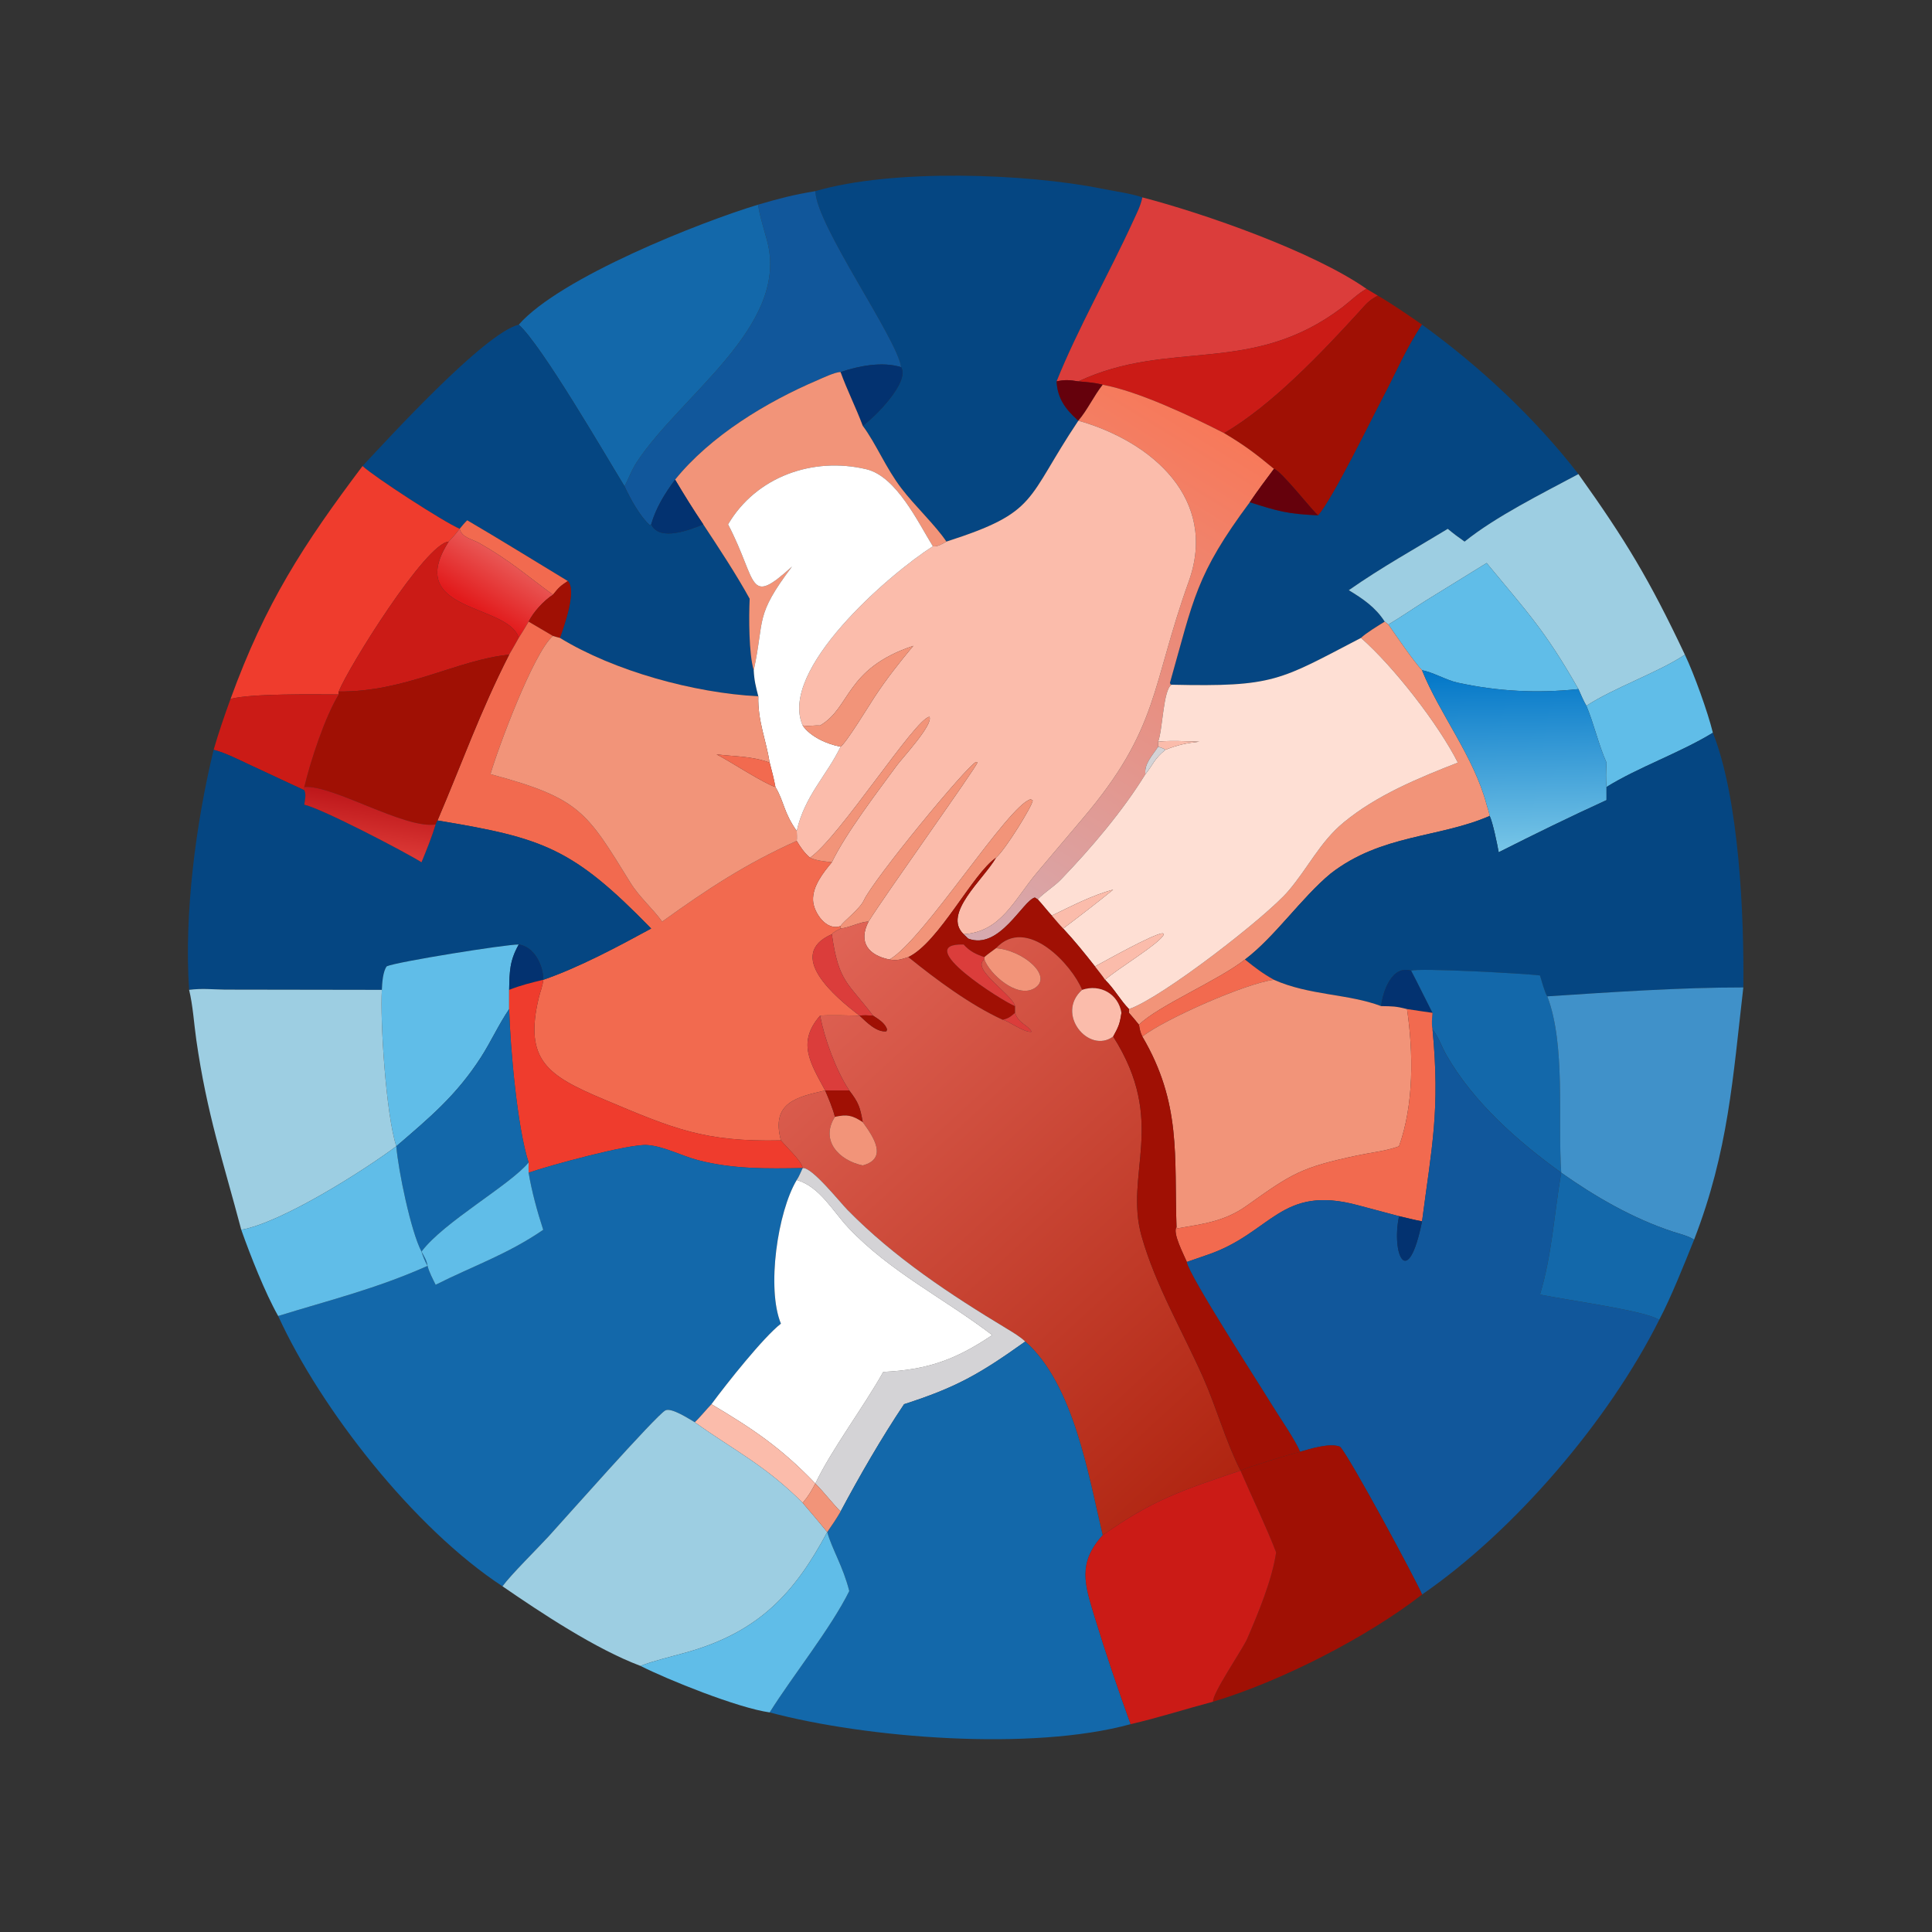
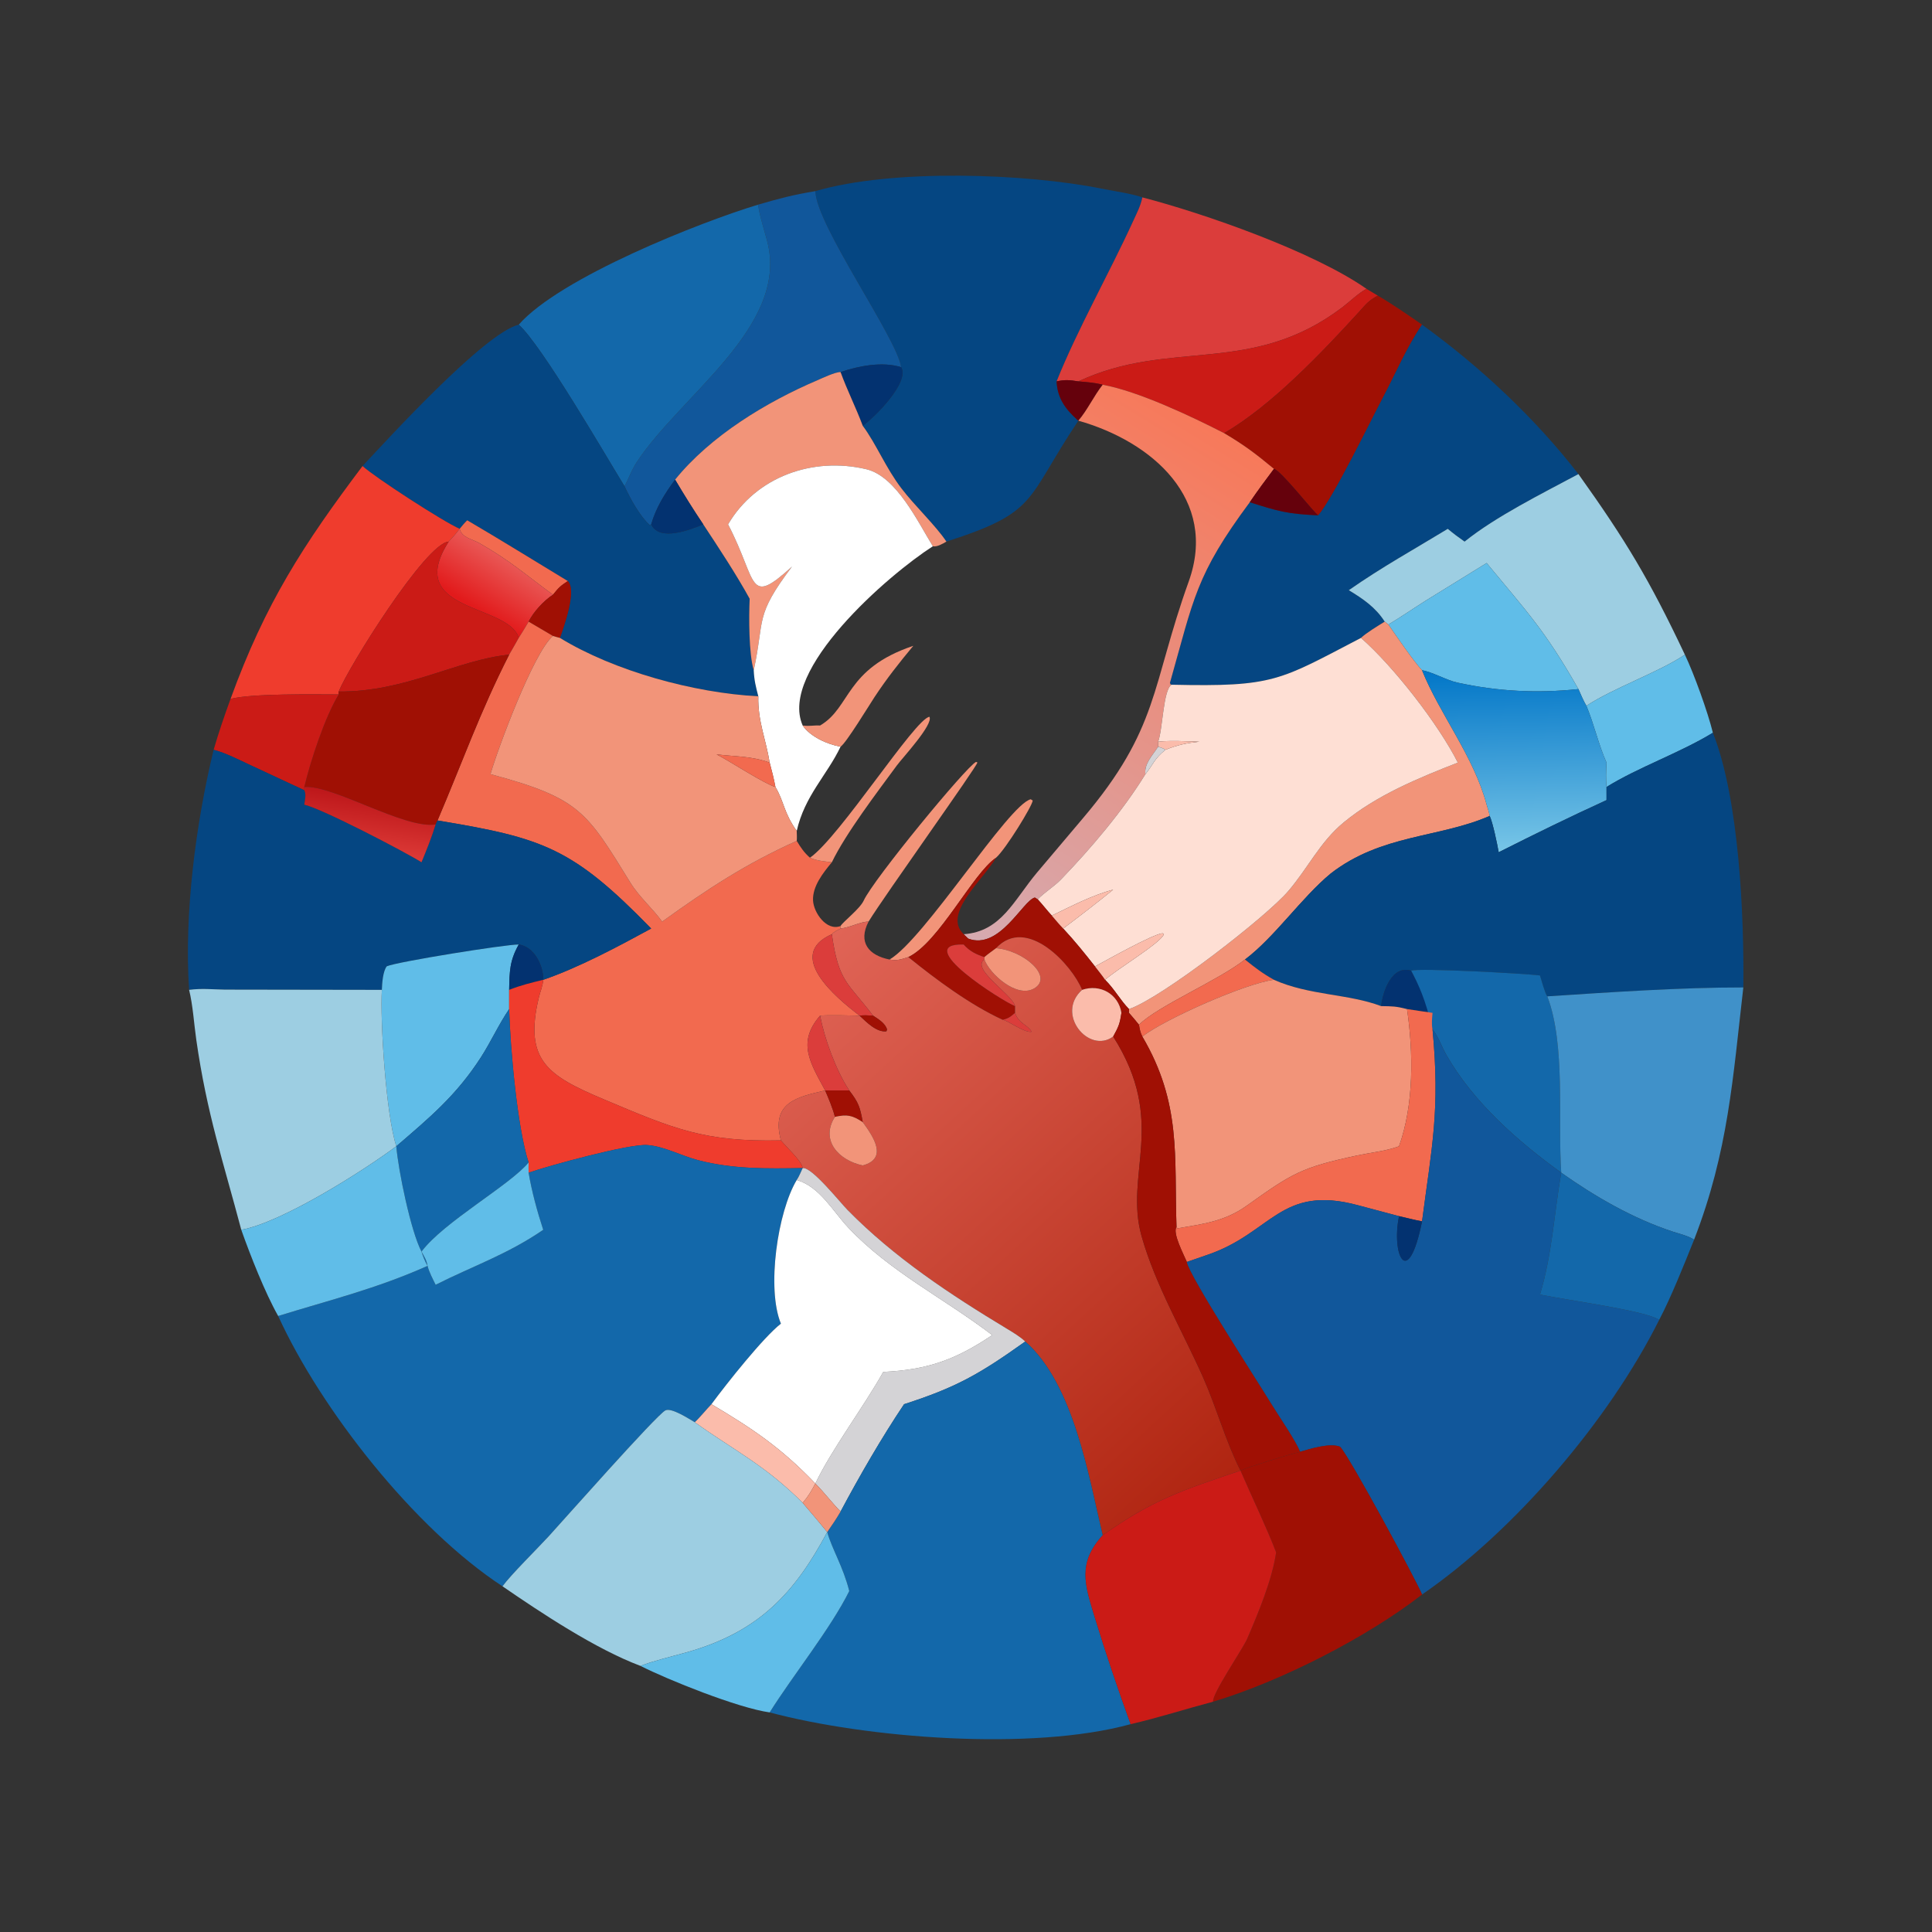
<svg xmlns="http://www.w3.org/2000/svg" width="1024" height="1024" viewBox="0 0 1024 1024">
  <rect x="0" y="0" width="1024" height="1024" fill="#333333" stroke="none" />
  <path fill="#054682" transform="scale(2 2)" d="M216.07 50.658C236.433 44.668 271.782 45.945 291.909 49.986C294.861 50.579 300.147 51.35 302.734 52.309C302.246 54.647 301.307 56.386 300.322 58.539C293.977 72.421 285.51 87.319 280.006 101.069C280.223 105.479 282.293 108.351 285.445 111.194L285.77 111.486L285.77 111.486C271.629 132.63 275.348 135.644 250.805 143.531C248.045 139.347 242.423 134.056 238.897 129.438C234.704 123.946 232.222 117.658 228.639 112.838C231.782 110.604 241.167 101.258 238.815 97.315C237.753 89.676 216.339 59.746 216.07 50.658Z" />
  <path fill="#11579B" transform="scale(2 2)" d="M200.96 54.223C206.498 52.6 210.361 51.59 216.07 50.658C216.339 59.746 237.753 89.676 238.815 97.315C233.88 95.732 227.557 96.972 222.759 98.601C221.302 98.579 218.01 100.175 216.627 100.765C203.114 106.533 188.31 115.486 178.912 127.104C176.185 130.775 173.851 134.534 172.567 138.964L172.229 139.188C169.611 136.888 166.994 132.077 165.499 128.861C166.739 126.646 167.186 124.826 168.86 122.301C180.485 104.761 208.497 86.746 203.518 64.747C202.977 62.358 200.961 56.181 200.96 54.223Z" />
  <path fill="#DB3D3B" transform="scale(2 2)" d="M302.734 52.309C319.034 56.534 347.978 66.635 362.135 76.545C359.915 77.735 357.75 79.909 355.721 81.446C331.534 99.769 310.196 89.652 285.77 101.069C283.498 100.712 282.339 100.572 280.006 101.069C285.51 87.319 293.977 72.421 300.322 58.539C301.307 56.386 302.246 54.647 302.734 52.309Z" />
  <path fill="#1368AA" transform="scale(2 2)" d="M137.466 86.041C148.441 73.536 185.692 58.816 200.96 54.223C200.961 56.181 202.977 62.358 203.518 64.747C208.497 86.746 180.485 104.761 168.86 122.301C167.186 124.826 166.739 126.646 165.499 128.861C160.805 121.214 143.484 91.326 137.466 86.041Z" />
  <path fill="#CB1B16" transform="scale(2 2)" d="M362.135 76.545L365.147 78.351C362.652 79.648 361.961 80.68 360.114 82.703C350.37 93.378 336.937 107.523 324.403 114.786C315.959 110.45 301.598 103.635 292.222 101.968C289.974 101.377 288.081 101.28 285.77 101.069C310.196 89.652 331.534 99.769 355.721 81.446C357.75 79.909 359.915 77.735 362.135 76.545Z" />
  <path fill="#A01004" transform="scale(2 2)" d="M324.403 114.786C336.937 107.523 350.37 93.378 360.114 82.703C361.961 80.68 362.652 79.648 365.147 78.351C369.304 80.788 372.891 83.297 376.858 86.041C372.806 91.983 369.937 98.822 366.574 105.195C363.131 111.722 353.571 131.489 349.369 136.573C348.276 136.02 339.543 124.685 337.61 124.25C332.722 120.215 329.911 118.054 324.403 114.786Z" />
  <path fill="#054682" transform="scale(2 2)" d="M96.076 123.506C102.813 116.321 128.363 88.274 137.466 86.041C143.484 91.326 160.805 121.214 165.499 128.861C166.994 132.077 169.611 136.888 172.229 139.188L172.567 138.964C174.749 143.639 183.005 140.35 186.369 138.964C190.341 144.965 195.24 152.406 198.668 158.677C198.444 163.497 198.427 173.205 199.747 177.64C199.875 180.324 200.285 181.903 200.96 184.527C183.924 183.652 162.694 177.829 148.398 169.055C149.425 166.07 152.952 156.465 150.475 153.985C141.459 148.54 133.009 143.253 123.817 137.882C123.038 138.641 122.497 139.317 121.814 140.147L121.814 140.147C117.345 138.183 99.359 126.512 96.076 123.506Z" />
  <path fill="#054682" transform="scale(2 2)" d="M376.858 86.041C392.161 97.091 406.72 110.705 418.298 125.636C408.751 130.754 396.432 136.852 388.13 143.531C386.442 142.35 385.245 141.469 383.675 140.147C374.565 145.695 366.354 150.194 357.446 156.409C361.226 158.694 364.561 160.965 366.965 164.742C365.158 165.862 362.153 167.667 360.667 169.055C339.013 180.326 337.723 182.073 310.456 181.457L310.207 181.364L310.045 180.974C316.392 158.585 316.868 152.406 331.203 133.097C338.801 135.505 341.132 136.194 349.369 136.573C353.571 131.489 363.131 111.722 366.574 105.195C369.937 98.822 372.806 91.983 376.858 86.041Z" />
  <path fill="#033270" transform="scale(2 2)" d="M222.759 98.601C227.557 96.972 233.88 95.732 238.815 97.315C241.167 101.258 231.782 110.604 228.639 112.838C226.797 107.931 224.456 103.303 222.759 98.601Z" />
  <path fill="#F29479" transform="scale(2 2)" d="M178.912 127.104C188.31 115.486 203.114 106.533 216.627 100.765C218.01 100.175 221.302 98.579 222.759 98.601C224.456 103.303 226.797 107.931 228.639 112.838C232.222 117.658 234.704 123.946 238.897 129.438C242.423 134.056 248.045 139.347 250.805 143.531C249.864 144.082 248.317 145.006 247.217 144.767C243.243 138.323 237.543 126.238 229.579 124.351C215.413 120.993 200.405 126.295 192.948 138.964C200.914 154.249 198.013 160.938 209.893 150.142C199.869 163.435 202.715 163.925 199.747 177.64C198.427 173.205 198.444 163.497 198.668 158.677C195.24 152.406 190.341 144.965 186.369 138.964C183.725 135.026 181.327 131.18 178.912 127.104Z" />
  <path fill="#65010C" transform="scale(2 2)" d="M280.006 101.069C282.339 100.572 283.498 100.712 285.77 101.069C288.081 101.28 289.974 101.377 292.222 101.968C289.87 104.941 288.178 108.7 285.77 111.486L285.445 111.194C282.293 108.351 280.223 105.479 280.006 101.069Z" />
  <defs>
    <linearGradient id="gradient_0" gradientUnits="userSpaceOnUse" x1="321.896" y1="113.674" x2="244.105" y2="240.433">
      <stop offset="0" stop-color="#F7795A" />
      <stop offset="1" stop-color="#D6AAB0" />
    </linearGradient>
  </defs>
  <path fill="url(#gradient_0)" transform="scale(2 2)" d="M292.222 101.968C301.598 103.635 315.959 110.45 324.403 114.786C329.911 118.054 332.722 120.215 337.61 124.25C335.357 127.24 333.309 130.007 331.203 133.097C316.868 152.406 316.392 158.585 310.045 180.974L310.207 181.364L310.456 181.457C308.244 182.89 308.143 193.31 306.926 196.548L306.926 197.872C305.448 200.157 303.15 202.471 303.552 205.156C297.604 214.84 289.132 224.813 281.194 233.043C279.314 234.993 276.666 236.578 275.016 238.34L274.255 237.858C271.101 238.573 264.888 251.901 256.584 248.74L255.38 247.573C265.321 246.912 268.662 238.584 274.84 231.214L286.866 216.988C307.272 192.984 305.025 181.951 315.025 154.1C322.848 132.314 305.326 117.002 285.77 111.486L285.77 111.486C288.178 108.7 289.87 104.941 292.222 101.968Z" />
-   <path fill="#FBBCAB" transform="scale(2 2)" d="M285.77 111.486C305.326 117.002 322.848 132.314 315.025 154.1C305.025 181.951 307.272 192.984 286.866 216.988L274.84 231.214C268.662 238.584 265.321 246.912 255.38 247.573C249.686 242.16 260.621 233.088 263.961 227.306C266.53 225.049 273.614 213.499 273.683 212.143L273.152 211.814C267.256 213.214 244.952 248.933 235.736 254.283C230.226 253.19 227.326 249.753 230.174 244.239C234.448 237.284 258.969 203.078 259.025 202.061L258.664 201.912C256.032 203.177 231.437 233.076 228.886 238.671C227.892 240.85 223.392 244.28 222.759 245.404C219.035 246.843 215.61 241.832 215.464 238.622C215.294 234.854 218.178 231.255 220.451 228.509C224.16 220.821 232.442 209.98 237.694 202.823C239.107 200.898 247.427 191.955 246.311 189.957C242.483 190.454 222.613 221.74 214.652 227.306C213.125 225.98 212.16 224.554 211.143 222.84C211.228 222.164 211.158 220.929 211.143 220.209C213.229 210.897 219.179 205.409 222.759 197.872C224.142 197.069 230.403 186.788 231.742 184.756C234.993 179.825 238.256 175.694 242.036 171.149C223.876 177.244 225.574 187.456 217.326 192.269C215.641 192.169 214.703 192.517 212.719 192.269C206.271 177.589 235.369 152.358 247.217 144.767C248.317 145.006 249.864 144.082 250.805 143.531C275.348 135.644 271.629 132.63 285.77 111.486Z" />
  <path fill="white" transform="scale(2 2)" d="M192.948 138.964C200.405 126.295 215.413 120.993 229.579 124.351C237.543 126.238 243.243 138.323 247.217 144.767C235.369 152.358 206.271 177.589 212.719 192.269C214.729 195.232 219.309 197.29 222.759 197.872C219.179 205.409 213.229 210.897 211.143 220.209C207.614 215.24 207.839 212.454 205.498 208.562C205.098 206.341 204.536 204.278 203.969 202.099C203.005 196.012 200.786 191.061 200.96 184.527C200.285 181.903 199.875 180.324 199.747 177.64C202.715 163.925 199.869 163.435 209.893 150.142C198.013 160.938 200.914 154.249 192.948 138.964Z" />
  <path fill="#EF3C2D" transform="scale(2 2)" d="M61.098 185.222C70.304 159.879 80.412 144.312 96.076 123.506C99.359 126.512 117.345 138.183 121.814 140.147C120.906 141.386 119.953 142.415 118.907 143.531C112.819 143.944 92.401 176.688 89.763 183.259L89.763 184.034C83.559 184.023 66.664 183.734 61.098 185.222Z" />
  <path fill="#65010C" transform="scale(2 2)" d="M337.61 124.25C339.543 124.685 348.276 136.02 349.369 136.573C341.132 136.194 338.801 135.505 331.203 133.097C333.309 130.007 335.357 127.24 337.61 124.25Z" />
  <path fill="#9DCEE2" transform="scale(2 2)" d="M418.298 125.636C430.804 143.152 437.102 153.581 446.513 173.499C439.631 178.122 427.66 182.284 420.412 187.042C419.622 185.716 418.938 184.051 418.298 182.617C409.389 166.944 404.545 162.016 393.977 149.208L377.845 159.17C374.51 161.275 371.33 163.47 367.933 165.515L366.965 164.742C364.561 160.965 361.226 158.694 357.446 156.409C366.354 150.194 374.565 145.695 383.675 140.147C385.245 141.469 386.442 142.35 388.13 143.531C396.432 136.852 408.751 130.754 418.298 125.636Z" />
  <path fill="#033270" transform="scale(2 2)" d="M172.567 138.964C173.851 134.534 176.185 130.775 178.912 127.104C181.327 131.18 183.725 135.026 186.369 138.964C183.005 140.35 174.749 143.639 172.567 138.964Z" />
  <path fill="#F26A4F" transform="scale(2 2)" d="M121.814 140.147C122.497 139.317 123.038 138.641 123.817 137.882C133.009 143.253 141.459 148.54 150.475 153.985C148.485 155.291 148.104 155.675 146.54 157.6C139.245 152.281 135.247 148.608 127.055 143.947C125.059 142.812 122.409 142.518 121.814 140.147Z" />
  <defs>
    <linearGradient id="gradient_1" gradientUnits="userSpaceOnUse" x1="125.54" y1="160.954" x2="133.769" y2="147.862">
      <stop offset="0" stop-color="#E21A1B" />
      <stop offset="1" stop-color="#E95856" />
    </linearGradient>
  </defs>
  <path fill="url(#gradient_1)" transform="scale(2 2)" d="M121.814 140.147L121.814 140.147C122.409 142.518 125.059 142.812 127.055 143.947C135.247 148.608 139.245 152.281 146.54 157.6C144.058 159.228 141.399 162.119 140.088 164.742C139.224 166.214 138.401 167.625 137.466 169.055C134.775 159.881 106.815 162.41 118.907 143.531C119.953 142.415 120.906 141.386 121.814 140.147Z" />
  <path fill="#CB1B16" transform="scale(2 2)" d="M89.763 183.259C92.401 176.688 112.819 143.944 118.907 143.531C106.815 162.41 134.775 159.881 137.466 169.055C136.63 170.535 135.796 172.039 134.93 173.499C121.27 174.803 107.5 183.429 89.763 183.259Z" />
  <path fill="#60BDE8" transform="scale(2 2)" d="M367.933 165.515C371.33 163.47 374.51 161.275 377.845 159.17L393.977 149.208C404.545 162.016 409.389 166.944 418.298 182.617C407.365 183.773 396.952 183.24 386.194 180.892C383.375 180.277 379.357 177.973 376.858 177.64C374.588 175.23 369.982 168.445 367.933 165.515Z" />
  <path fill="#A01004" transform="scale(2 2)" d="M146.54 157.6C148.104 155.675 148.485 155.291 150.475 153.985C152.952 156.465 149.425 166.07 148.398 169.055C148.089 169.004 146.903 168.644 146.54 168.541L140.088 164.742C141.399 162.119 144.058 159.228 146.54 157.6Z" />
  <path fill="#F29479" transform="scale(2 2)" d="M366.965 164.742L367.933 165.515C369.982 168.445 374.588 175.23 376.858 177.64C381.522 189.23 390.539 200.376 393.977 213.245C394.255 214.179 394.635 215.284 394.782 216.226C381.355 222.1 366.112 221.032 352.631 231.501C344.876 237.922 337.842 248.317 329.926 254.283C322.756 259.899 306.747 266.624 301.842 271.568C301.103 270.605 300 269.368 299.198 268.416L299.198 267.415C307.9 264.455 335.492 243.027 341.348 236.212C346.682 230.005 349.788 223.144 356.095 217.945C364.878 210.705 375.858 206.21 386.344 202.099C381.171 191.868 369.291 176.599 360.667 169.055C362.153 167.667 365.158 165.862 366.965 164.742Z" />
  <path fill="#F26A4F" transform="scale(2 2)" d="M137.466 169.055C138.401 167.625 139.224 166.214 140.088 164.742L146.54 168.541C141.354 172.892 131.779 198.835 129.981 205.156C153.804 211.566 155.41 215.087 167.078 233.945C169.405 237.705 173.059 240.859 175.479 244.239C187.494 235.593 197.665 228.89 211.143 222.84C212.16 224.554 213.125 225.98 214.652 227.306C216.555 228.143 218.389 228.242 220.451 228.509C218.178 231.255 215.294 234.854 215.464 238.622C215.61 241.832 219.035 246.843 222.759 245.404L222.759 246.071C221.978 246.489 220.995 246.919 220.451 247.573C207.972 253.063 221.47 264.353 227.798 269.159C225.29 269.121 219.621 268.943 217.326 269.159C211.184 276.234 214.683 281.623 218.673 288.984C211.375 290.705 204.215 292.073 206.952 302.211C186.687 302.651 178.641 299.214 159.849 291.267C145.252 285.095 138.746 281.024 142.817 264.28C143.207 262.673 143.83 261.323 143.962 259.658L143.962 259.658C153.402 256.414 163.835 250.829 172.567 246.071C151.796 224.753 144.081 222.07 115.946 217.435C122.474 202.154 127.251 188.548 134.93 173.499C135.796 172.039 136.63 170.535 137.466 169.055Z" />
  <path fill="#F29479" transform="scale(2 2)" d="M129.981 205.156C131.779 198.835 141.354 172.892 146.54 168.541C146.903 168.644 148.089 169.004 148.398 169.055C162.694 177.829 183.924 183.652 200.96 184.527C200.786 191.061 203.005 196.012 203.969 202.099C198.979 200.306 194.948 200.543 189.887 199.912C193.436 201.718 202.428 207.656 205.498 208.562C207.839 212.454 207.614 215.24 211.143 220.209C211.158 220.929 211.228 222.164 211.143 222.84C197.665 228.89 187.494 235.593 175.479 244.239C173.059 240.859 169.405 237.705 167.078 233.945C155.41 215.087 153.804 211.566 129.981 205.156Z" />
  <path fill="#FEDFD4" transform="scale(2 2)" d="M310.456 181.457C337.723 182.073 339.013 180.326 360.667 169.055C369.291 176.599 381.171 191.868 386.344 202.099C375.858 206.21 364.878 210.705 356.095 217.945C349.788 223.144 346.682 230.005 341.348 236.212C335.492 243.027 307.9 264.455 299.198 267.415C296.808 264.96 295.442 262.216 292.866 259.658C295.733 256.987 307.728 249.826 308.444 247.573L308.075 247.323C305.44 247.602 293.205 254.482 290.184 256.114C287.381 252.551 284.84 249.389 281.757 246.071C286.263 242.674 290.624 239.329 295.002 235.766C289.368 237.269 283.973 240.126 278.732 242.634C277.528 241.34 276.332 239.76 275.016 238.34C276.666 236.578 279.314 234.993 281.194 233.043C289.132 224.813 297.604 214.84 303.552 205.156C305.651 202.556 305.839 201.11 308.856 198.696C312.223 197.372 314.273 196.959 317.843 196.548C314.392 196.456 310.287 196.201 306.926 196.548C308.143 193.31 308.244 182.89 310.456 181.457Z" />
  <path fill="#F29479" transform="scale(2 2)" d="M212.719 192.269C214.703 192.517 215.641 192.169 217.326 192.269C225.574 187.456 223.876 177.244 242.036 171.149C238.256 175.694 234.993 179.825 231.742 184.756C230.403 186.788 224.142 197.069 222.759 197.872C219.309 197.29 214.729 195.232 212.719 192.269Z" />
  <path fill="#A01004" transform="scale(2 2)" d="M89.763 183.259C107.5 183.429 121.27 174.803 134.93 173.499C127.251 188.548 122.474 202.154 115.946 217.435L115.447 218.494C107.154 219.747 88.084 207.891 80.636 208.562C82.341 201.438 86.173 189.872 89.763 184.034L89.763 183.259Z" />
  <path fill="#60BDE8" transform="scale(2 2)" d="M420.412 187.042C427.66 182.284 439.631 178.122 446.513 173.499C448.936 178.552 452.602 188.753 453.928 194.183C445.25 199.508 434.123 203.34 425.745 208.562C425.555 206.178 425.617 204.478 425.745 202.099C423.603 197.289 422.464 191.965 420.412 187.042Z" />
  <defs>
    <linearGradient id="gradient_2" gradientUnits="userSpaceOnUse" x1="400.852" y1="176.835" x2="401.679" y2="225.429">
      <stop offset="0" stop-color="#0075C7" />
      <stop offset="1" stop-color="#77C5E7" />
    </linearGradient>
  </defs>
  <path fill="url(#gradient_2)" transform="scale(2 2)" d="M376.858 177.64C379.357 177.973 383.375 180.277 386.194 180.892C396.952 183.24 407.365 183.773 418.298 182.617C418.938 184.051 419.622 185.716 420.412 187.042C422.464 191.965 423.603 197.289 425.745 202.099C425.617 204.478 425.555 206.178 425.745 208.562L425.745 212.038C416.08 216.453 406.649 221.071 397.167 225.856C396.837 223.883 395.585 217.892 394.782 216.226C394.635 215.284 394.255 214.179 393.977 213.245C390.539 200.376 381.522 189.23 376.858 177.64Z" />
  <path fill="#CB1B16" transform="scale(2 2)" d="M61.098 185.222C66.664 183.734 83.559 184.023 89.763 184.034C86.173 189.872 82.341 201.438 80.636 208.562C80.644 208.772 80.691 209.244 80.636 209.414L66.478 202.824C63.501 201.43 59.735 199.506 56.62 198.696C57.983 193.989 59.424 189.821 61.098 185.222Z" />
  <path fill="#F29479" transform="scale(2 2)" d="M214.652 227.306C222.613 221.74 242.483 190.454 246.311 189.957C247.427 191.955 239.107 200.898 237.694 202.823C232.442 209.98 224.16 220.821 220.451 228.509C218.389 228.242 216.555 228.143 214.652 227.306Z" />
  <path fill="#054682" transform="scale(2 2)" d="M425.745 208.562C434.123 203.34 445.25 199.508 453.928 194.183C460.945 211.851 462.228 243.107 462.002 261.681C445.488 261.658 426.755 262.954 410.045 264.039C409.464 263.278 408.463 259.659 408.116 258.514C404.858 258.026 375.537 256.436 373.991 257.26C368.849 255.628 366.463 262.767 366.009 266.627C357.31 263.338 346.94 263.825 337.61 259.658C334.571 257.951 332.595 256.432 329.926 254.283C337.842 248.317 344.876 237.922 352.631 231.501C366.112 221.032 381.355 222.1 394.782 216.226C395.585 217.892 396.837 223.883 397.167 225.856C406.649 221.071 416.08 216.453 425.745 212.038L425.745 208.562Z" />
  <path fill="#FBBCAB" transform="scale(2 2)" d="M306.926 196.548C310.287 196.201 314.392 196.456 317.843 196.548C314.273 196.959 312.223 197.372 308.856 198.696C308.304 198.317 307.568 198.104 306.926 197.872L306.926 196.548Z" />
  <path fill="#D4D3D6" transform="scale(2 2)" d="M306.926 197.872C307.568 198.104 308.304 198.317 308.856 198.696C305.839 201.11 305.651 202.556 303.552 205.156C303.15 202.471 305.448 200.157 306.926 197.872Z" />
  <path fill="#054682" transform="scale(2 2)" d="M50.114 262.322C48.75 242.295 51.909 218.068 56.62 198.696C59.735 199.506 63.501 201.43 66.478 202.824L80.636 209.414C81.21 210.428 80.805 212.042 80.636 213.245C85.281 214.266 107.194 225.674 111.701 228.509C112.967 225.476 114.487 221.646 115.447 218.494L115.946 217.435C144.081 222.07 151.796 224.753 172.567 246.071C163.835 250.829 153.402 256.414 143.962 259.658C144.069 255.934 141.565 250.798 137.466 250.307C134.202 250.231 105.285 254.864 102.501 256.077C101.467 257.373 101.246 260.657 101.198 262.322L59.627 262.256C56.205 262.208 53.53 261.869 50.114 262.322Z" />
  <path fill="#F26A4F" transform="scale(2 2)" d="M189.887 199.912C194.948 200.543 198.979 200.306 203.969 202.099C204.536 204.278 205.098 206.341 205.498 208.562C202.428 207.656 193.436 201.718 189.887 199.912Z" />
  <path fill="#F29479" transform="scale(2 2)" d="M230.174 244.239C228.008 244.228 225.28 245.818 222.759 246.071L222.759 245.404C223.392 244.28 227.892 240.85 228.886 238.671C231.437 233.076 256.032 203.177 258.664 201.912L259.025 202.061C258.969 203.078 234.448 237.284 230.174 244.239Z" />
  <defs>
    <linearGradient id="gradient_3" gradientUnits="userSpaceOnUse" x1="98.356" y1="211.033" x2="96.29" y2="225.382">
      <stop offset="0" stop-color="#BD171A" />
      <stop offset="1" stop-color="#DC3936" />
    </linearGradient>
  </defs>
  <path fill="url(#gradient_3)" transform="scale(2 2)" d="M80.636 209.414C80.691 209.244 80.644 208.772 80.636 208.562C88.084 207.891 107.154 219.747 115.447 218.494C114.487 221.646 112.967 225.476 111.701 228.509C107.194 225.674 85.281 214.266 80.636 213.245C80.805 212.042 81.21 210.428 80.636 209.414Z" />
  <path fill="#F29479" transform="scale(2 2)" d="M263.961 227.306C257.804 231.426 248.834 249.783 240.715 253.639C238.716 254.262 237.846 254.639 235.736 254.283C244.952 248.933 267.256 213.214 273.152 211.814L273.683 212.143C273.614 213.499 266.53 225.049 263.961 227.306Z" />
  <path fill="#A01004" transform="scale(2 2)" d="M240.715 253.639C248.834 249.783 257.804 231.426 263.961 227.306C260.621 233.088 249.686 242.16 255.38 247.573L256.584 248.74C264.888 251.901 271.101 238.573 274.255 237.858L275.016 238.34C276.332 239.76 277.528 241.34 278.732 242.634C279.724 243.796 280.699 244.969 281.757 246.071C284.84 249.389 287.381 252.551 290.184 256.114C290.893 257.043 292.275 258.742 292.866 259.658C295.442 262.216 296.808 264.96 299.198 267.415L299.198 268.416L298.025 267.928C297.554 268.151 297.592 268.098 297.191 268.416C296.395 263.424 291.58 260.677 286.762 262.322C284.135 255.796 272.119 242.506 263.961 251.281C263.079 251.939 261.66 252.932 260.881 253.639C258.716 252.954 256.893 252.036 255.38 250.307C241.235 249.904 265.722 265.407 268.997 266.627L268.997 268.416C267.827 269.423 267.247 269.913 265.713 270.252C257.113 266.311 248.052 259.583 240.715 253.639Z" />
  <path fill="#FBBCAB" transform="scale(2 2)" d="M278.732 242.634C283.973 240.126 289.368 237.269 295.002 235.766C290.624 239.329 286.263 242.674 281.757 246.071C280.699 244.969 279.724 243.796 278.732 242.634Z" />
  <defs>
    <linearGradient id="gradient_4" gradientUnits="userSpaceOnUse" x1="334.894" y1="382.919" x2="215.204" y2="252.594">
      <stop offset="0" stop-color="#B02511" />
      <stop offset="1" stop-color="#E06456" />
    </linearGradient>
  </defs>
  <path fill="url(#gradient_4)" transform="scale(2 2)" d="M222.759 246.071C225.28 245.818 228.008 244.228 230.174 244.239C227.326 249.753 230.226 253.19 235.736 254.283C237.846 254.639 238.716 254.262 240.715 253.639C248.052 259.583 257.113 266.311 265.713 270.252C267.062 270.408 271.566 273.814 273.408 273.424C272.241 271.448 269.981 271.338 268.997 268.416L268.997 266.627C268.272 263.508 257.179 256.745 260.881 254.283C262.241 258.078 269.43 264.601 274.031 261.962C279.371 258.898 271.268 251.845 263.961 251.281C272.119 242.506 284.135 255.796 286.762 262.322C279.625 268.721 288.558 279.419 295.002 274.696C309.467 297.427 297.803 311.002 302.559 327.708C306.266 340.725 313.411 352.807 318.867 365.104C322.425 373.122 324.791 381.903 328.742 389.715L328.742 389.715C313.16 394.982 305.591 397.409 292.222 406.848C288.481 391.166 284.557 366.825 271.703 355.514C270.424 354.293 268.477 353.111 266.952 352.192C251.807 343.059 237.022 333.295 224.589 320.629C222.515 318.516 215.117 309.19 212.719 309.549C212.463 307.683 208.49 304.079 206.952 302.211C204.215 292.073 211.375 290.705 218.673 288.984L218.673 288.984C219.508 290.899 220.799 293.993 221.261 295.98C217.263 302.255 222.388 307.564 228.639 308.848C235.486 307.012 231.313 301.054 228.639 297.384C227.913 293.367 227.572 292.259 225.067 288.984C221.521 283.601 218.556 275.42 217.326 269.159C219.621 268.943 225.29 269.121 227.798 269.159L227.798 269.159C229.597 270.836 232.28 273.633 234.909 273.306L235.069 272.814C234.616 271.155 232.711 270.032 231.373 269.159C224.734 260.378 222.241 260.359 220.451 247.573C220.995 246.919 221.978 246.489 222.759 246.071Z" />
  <path fill="#FBBCAB" transform="scale(2 2)" d="M290.184 256.114C293.205 254.482 305.44 247.602 308.075 247.323L308.444 247.573C307.728 249.826 295.733 256.987 292.866 259.658C292.275 258.742 290.893 257.043 290.184 256.114Z" />
  <path fill="#DB3D3B" transform="scale(2 2)" d="M227.798 269.159C221.47 264.353 207.972 253.063 220.451 247.573C222.241 260.359 224.734 260.378 231.373 269.159C230.188 269.102 228.96 268.98 227.798 269.159L227.798 269.159Z" />
  <path fill="#60BDE8" transform="scale(2 2)" d="M137.466 250.307C135.045 254.661 135.044 257.361 134.93 262.322L134.93 267.415C132.133 271.533 130.076 276.12 127.455 280.182C120.906 290.336 113.856 296.168 105.027 303.77C102.271 295.397 100.71 270.402 101.198 262.322C101.246 260.657 101.467 257.373 102.501 256.077C105.285 254.864 134.202 250.231 137.466 250.307Z" />
  <path fill="#033270" transform="scale(2 2)" d="M134.93 262.322C135.044 257.361 135.045 254.661 137.466 250.307C141.565 250.798 144.069 255.934 143.962 259.658L143.962 259.658C140.532 260.505 138.222 261.045 134.93 262.322Z" />
  <path fill="#DB3D3B" transform="scale(2 2)" d="M268.997 266.627C265.722 265.407 241.235 249.904 255.38 250.307C256.893 252.036 258.716 252.954 260.881 253.639L260.881 254.283C257.179 256.745 268.272 263.508 268.997 266.627Z" />
  <path fill="#F29479" transform="scale(2 2)" d="M260.881 253.639C261.66 252.932 263.079 251.939 263.961 251.281C271.268 251.845 279.371 258.898 274.031 261.962C269.43 264.601 262.241 258.078 260.881 254.283L260.881 253.639Z" />
  <path fill="#F26A4F" transform="scale(2 2)" d="M301.842 271.568C306.747 266.624 322.756 259.899 329.926 254.283C332.595 256.432 334.571 257.951 337.61 259.658C330.348 260.505 308.709 270.022 302.734 274.696C302.202 273.684 302.013 272.686 301.842 271.568Z" />
  <path fill="#033270" transform="scale(2 2)" d="M366.009 266.627C366.463 262.767 368.849 255.628 373.991 257.26C375.91 260.925 377.741 264.718 379.635 268.416C377.395 268.111 375.121 267.749 372.881 267.415C369.951 266.662 369.029 266.68 366.009 266.627Z" />
-   <path fill="#1368AA" transform="scale(2 2)" d="M373.991 257.26C375.537 256.436 404.858 258.026 408.116 258.514C408.463 259.659 409.464 263.278 410.045 264.039C414.953 276.85 412.8 296.762 413.74 310.777C402.138 302.394 390.51 292.155 383.307 279.588C382.051 277.397 381.228 274.753 379.635 272.777C379.324 271.268 379.522 269.959 379.635 268.416C377.741 264.718 375.91 260.925 373.991 257.26Z" />
+   <path fill="#1368AA" transform="scale(2 2)" d="M373.991 257.26C375.537 256.436 404.858 258.026 408.116 258.514C408.463 259.659 409.464 263.278 410.045 264.039C414.953 276.85 412.8 296.762 413.74 310.777C402.138 302.394 390.51 292.155 383.307 279.588C382.051 277.397 381.228 274.753 379.635 272.777C377.741 264.718 375.91 260.925 373.991 257.26Z" />
  <path fill="#EF3C2D" transform="scale(2 2)" d="M134.93 262.322C138.222 261.045 140.532 260.505 143.962 259.658C143.83 261.323 143.207 262.673 142.817 264.28C138.746 281.024 145.252 285.095 159.849 291.267C178.641 299.214 186.687 302.651 206.952 302.211C208.49 304.079 212.463 307.683 212.719 309.549C203.243 309.713 194.357 309.866 185.075 307.478C180.671 306.346 176.004 303.78 171.542 303.447C166.714 303.086 145.523 308.878 140.088 310.777C140.061 309.834 140.067 309.016 140.088 308.073C137.054 298.782 135.207 277.415 134.93 267.415L134.93 262.322Z" />
  <path fill="#F29479" transform="scale(2 2)" d="M337.61 259.658C346.94 263.825 357.31 263.338 366.009 266.627C369.029 266.68 369.951 266.662 372.881 267.415C374.561 278.964 374.731 292.692 370.755 303.77L370.351 303.914C367.063 305.065 363.207 305.453 359.753 306.191C344.831 309.382 342.512 310.889 330.351 319.555C324.532 323.702 318.809 324.355 312.048 325.531L311.789 325.177C311.146 306.539 313.168 292.436 302.734 274.696C308.709 270.022 330.348 260.505 337.61 259.658Z" />
  <path fill="#4091C9" transform="scale(2 2)" d="M410.045 264.039C426.755 262.954 445.488 261.658 462.002 261.681C459.227 285.55 458.054 305.057 448.952 328.527C447.387 327.502 445.121 326.991 443.317 326.398C432.774 322.932 422.785 317.17 413.74 310.777C412.8 296.762 414.953 276.85 410.045 264.039Z" />
  <path fill="#FBBCAB" transform="scale(2 2)" d="M286.762 262.322C291.58 260.677 296.395 263.424 297.191 268.416C296.766 271.357 296.424 272.094 295.002 274.696C288.558 279.419 279.625 268.721 286.762 262.322Z" />
  <path fill="#9DCEE2" transform="scale(2 2)" d="M50.114 262.322C53.53 261.869 56.205 262.208 59.627 262.256L101.198 262.322C100.71 270.402 102.271 295.397 105.027 303.77L105.027 303.77C96.463 310.158 74.818 323.944 63.94 325.914C59.115 307.659 54.831 295.205 52.014 275.529C51.407 271.288 51.132 266.472 50.114 262.322Z" />
  <path fill="#1368AA" transform="scale(2 2)" d="M105.027 303.77C113.856 296.168 120.906 290.336 127.455 280.182C130.076 276.12 132.133 271.533 134.93 267.415C135.207 277.415 137.054 298.782 140.088 308.073C135.035 314.156 117.61 323.803 111.701 331.688C112.46 333.057 113.037 333.91 113.309 335.472L113.309 335.472C112.657 334.385 112.071 332.887 111.701 331.688C108.877 326.323 105.529 310.087 105.027 303.77L105.027 303.77Z" />
  <path fill="#F26A4F" transform="scale(2 2)" d="M372.881 267.415C375.121 267.749 377.395 268.111 379.635 268.416C379.522 269.959 379.324 271.268 379.635 272.777C381.68 294.327 379.431 303.907 376.858 323.668C374.961 323.324 372.665 322.731 370.755 322.293L359.973 319.423C339.264 313.794 337.081 326.825 319.799 332.607C318.04 333.196 316.29 333.839 314.53 334.432C313.825 332.707 310.641 326.729 311.789 325.177L312.048 325.531C318.809 324.355 324.532 323.702 330.351 319.555C342.512 310.889 344.831 309.382 359.753 306.191C363.207 305.453 367.063 305.065 370.351 303.914L370.755 303.77C374.731 292.692 374.561 278.964 372.881 267.415Z" />
  <path fill="#A01004" transform="scale(2 2)" d="M297.191 268.416C297.592 268.098 297.554 268.151 298.025 267.928L299.198 268.416C300 269.368 301.103 270.605 301.842 271.568C302.013 272.686 302.202 273.684 302.734 274.696C313.168 292.436 311.146 306.539 311.789 325.177C310.641 326.729 313.825 332.707 314.53 334.432C315.086 338.026 334.086 367.331 336.894 371.985C338.605 374.82 343.598 382.059 344.543 384.728C341.619 385.454 331.234 388.62 328.742 389.715C324.791 381.903 322.425 373.122 318.867 365.104C313.411 352.807 306.266 340.725 302.559 327.708C297.803 311.002 309.467 297.427 295.002 274.696C296.424 272.094 296.766 271.357 297.191 268.416Z" />
  <path fill="#DB3D3B" transform="scale(2 2)" d="M265.713 270.252C267.247 269.913 267.827 269.423 268.997 268.416C269.981 271.338 272.241 271.448 273.408 273.424C271.566 273.814 267.062 270.408 265.713 270.252Z" />
  <path fill="#A01004" transform="scale(2 2)" d="M227.798 269.159C228.96 268.98 230.188 269.102 231.373 269.159C232.711 270.032 234.616 271.155 235.069 272.814L234.909 273.306C232.28 273.633 229.597 270.836 227.798 269.159Z" />
  <path fill="#DB3D3B" transform="scale(2 2)" d="M218.673 288.984C214.683 281.623 211.184 276.234 217.326 269.159C218.556 275.42 221.521 283.601 225.067 288.984L218.673 288.984L218.673 288.984Z" />
  <path fill="#11579B" transform="scale(2 2)" d="M379.635 272.777C381.228 274.753 382.051 277.397 383.307 279.588C390.51 292.155 402.138 302.394 413.74 310.777C411.864 321.61 411.333 332.414 408.116 343.067C415.255 344.561 436.155 347.336 439.703 349.78C426.338 376.497 401.37 405.694 376.858 422.565C375.438 419.062 357.543 385.824 355.117 383.382C352.395 382.331 347.359 383.918 344.543 384.728C343.598 382.059 338.605 374.82 336.894 371.985C334.086 367.331 315.086 338.026 314.53 334.432C316.29 333.839 318.04 333.196 319.799 332.607C337.081 326.825 339.264 313.794 359.973 319.423L370.755 322.293C368.661 332.618 373.158 342.045 376.858 323.668C379.431 303.907 381.68 294.327 379.635 272.777Z" />
  <path fill="#A01004" transform="scale(2 2)" d="M218.673 288.984L225.067 288.984C227.572 292.259 227.913 293.367 228.639 297.384C225.839 295.532 224.475 295.282 221.261 295.98C220.799 293.993 219.508 290.899 218.673 288.984Z" />
  <path fill="#F29479" transform="scale(2 2)" d="M221.261 295.98C224.475 295.282 225.839 295.532 228.639 297.384C231.313 301.054 235.486 307.012 228.639 308.848C222.388 307.564 217.263 302.255 221.261 295.98Z" />
  <path fill="#1368AA" transform="scale(2 2)" d="M140.088 310.777C145.523 308.878 166.714 303.086 171.542 303.447C176.004 303.78 180.671 306.346 185.075 307.478C194.357 309.866 203.243 309.713 212.719 309.549C212.312 310.439 211.676 311.962 211.143 312.713C206.077 321.137 203.113 341.458 206.952 350.784C202.264 354.444 192.665 366.55 188.536 372.13C187.208 373.488 185.287 375.878 184.117 376.905C182.419 375.919 177.944 372.988 176.345 373.766C174.017 374.899 148.414 403.873 145.421 407.124C142.379 410.427 135.398 417.319 133.163 420.385C109.695 404.993 85.038 373.491 73.717 348.751C87.604 344.455 99.603 341.57 113.309 335.472L113.309 335.472C113.687 337.064 114.71 338.967 115.447 340.479C125.321 335.496 134.4 332.465 143.962 325.914C142.421 321.219 140.896 315.661 140.088 310.777Z" />
  <path fill="#60BDE8" transform="scale(2 2)" d="M63.94 325.914C74.818 323.944 96.463 310.158 105.027 303.77C105.529 310.087 108.877 326.323 111.701 331.688C112.071 332.887 112.657 334.385 113.309 335.472C99.603 341.57 87.604 344.455 73.717 348.751C70.227 342.576 66.352 332.724 63.94 325.914Z" />
  <path fill="#60BDE8" transform="scale(2 2)" d="M140.088 308.073C140.067 309.016 140.061 309.834 140.088 310.777C140.896 315.661 142.421 321.219 143.962 325.914C134.4 332.465 125.321 335.496 115.447 340.479C114.71 338.967 113.687 337.064 113.309 335.472C113.037 333.91 112.46 333.057 111.701 331.688C117.61 323.803 135.035 314.156 140.088 308.073Z" />
  <path fill="#D4D3D6" transform="scale(2 2)" d="M212.719 309.549C215.117 309.19 222.515 318.516 224.589 320.629C237.022 333.295 251.807 343.059 266.952 352.192C268.477 353.111 270.424 354.293 271.703 355.514C259.607 364.131 253.527 367.632 239.589 372.13C233.62 381.03 227.774 391.166 222.759 400.575C220.62 398.418 218.536 395.633 216.07 393.146L216.07 393.146C220.483 383.939 228.72 373.109 234.075 363.573C245.849 363.017 253.291 360.321 262.951 353.815C250.365 344.185 235.837 337.04 224.853 325.39C220.644 320.927 217.281 314.498 211.143 312.713C211.676 311.962 212.312 310.439 212.719 309.549Z" />
  <path fill="#1368AA" transform="scale(2 2)" d="M413.74 310.777C422.785 317.17 432.774 322.932 443.317 326.398C445.121 326.991 447.387 327.502 448.952 328.527C446.471 334.72 442.846 343.827 439.703 349.78C436.155 347.336 415.255 344.561 408.116 343.067C411.333 332.414 411.864 321.61 413.74 310.777Z" />
  <path fill="white" transform="scale(2 2)" d="M206.952 350.784C203.113 341.458 206.077 321.137 211.143 312.713C217.281 314.498 220.644 320.927 224.853 325.39C235.837 337.04 250.365 344.185 262.951 353.815C253.291 360.321 245.849 363.017 234.075 363.573C228.72 373.109 220.483 383.939 216.07 393.146C207.047 383.712 199.535 378.657 188.536 372.13C192.665 366.55 202.264 354.444 206.952 350.784Z" />
  <path fill="#033270" transform="scale(2 2)" d="M370.755 322.293C372.665 322.731 374.961 323.324 376.858 323.668C373.158 342.045 368.661 332.618 370.755 322.293Z" />
  <path fill="#1368AA" transform="scale(2 2)" d="M239.589 372.13C253.527 367.632 259.607 364.131 271.703 355.514C284.557 366.825 288.481 391.166 292.222 406.848C285.533 414.23 287.452 419.855 290.101 428.538C293.006 438.063 296.228 447.564 299.624 456.92C273.36 464.141 229.512 460.616 203.969 453.808C210.118 444.014 220.111 431.618 225.067 421.643C223.406 415.091 220.544 410.645 219.223 406.02C220.529 404.134 221.602 402.572 222.759 400.575C227.774 391.166 233.62 381.03 239.589 372.13Z" />
  <path fill="#FBBCAB" transform="scale(2 2)" d="M184.117 376.905C185.287 375.878 187.208 373.488 188.536 372.13C199.535 378.657 207.047 383.712 216.07 393.146L216.07 393.146C215.066 395.073 214.154 396.61 212.719 398.27C202.845 388.363 194.728 384.48 184.312 377.047L184.117 376.905Z" />
  <path fill="#9DCEE2" transform="scale(2 2)" d="M133.163 420.385C135.398 417.319 142.379 410.427 145.421 407.124C148.414 403.873 174.017 374.899 176.345 373.766C177.944 372.988 182.419 375.919 184.117 376.905L184.312 377.047C194.728 384.48 202.845 388.363 212.719 398.27C214.939 400.854 217.078 403.373 219.223 406.02C210.559 422.256 201.042 432.477 182.113 437.841C178.017 439.002 173.368 440.073 169.726 441.478C157.836 437.005 143.496 427.488 133.163 420.385Z" />
  <path fill="#A01004" transform="scale(2 2)" d="M344.543 384.728C347.359 383.918 352.395 382.331 355.117 383.382C357.543 385.824 375.438 419.062 376.858 422.565C362.252 433.934 339.354 445.612 321.497 450.964C321.042 449.109 329.386 436.915 330.496 434.343C333.398 427.613 337.174 418.571 338.188 411.384C335.589 404.6 331.703 396.592 328.742 389.715L328.742 389.715C331.234 388.62 341.619 385.454 344.543 384.728Z" />
  <path fill="#CB1B16" transform="scale(2 2)" d="M292.222 406.848C305.591 397.409 313.16 394.982 328.742 389.715C331.703 396.592 335.589 404.6 338.188 411.384C337.174 418.571 333.398 427.613 330.496 434.343C329.386 436.915 321.042 449.109 321.497 450.964C314.338 452.858 306.805 455.275 299.624 456.92C296.228 447.564 293.006 438.063 290.101 428.538C287.452 419.855 285.533 414.23 292.222 406.848Z" />
  <path fill="#F29479" transform="scale(2 2)" d="M212.719 398.27C214.154 396.61 215.066 395.073 216.07 393.146C218.536 395.633 220.62 398.418 222.759 400.575C221.602 402.572 220.529 404.134 219.223 406.02L219.223 406.02C217.078 403.373 214.939 400.854 212.719 398.27Z" />
  <path fill="#60BDE8" transform="scale(2 2)" d="M219.223 406.02L219.223 406.02C220.544 410.645 223.406 415.091 225.067 421.643C220.111 431.618 210.118 444.014 203.969 453.808C195.5 452.617 176.957 445.144 169.726 441.478C173.368 440.073 178.017 439.002 182.113 437.841C201.042 432.477 210.559 422.256 219.223 406.02Z" />
</svg>